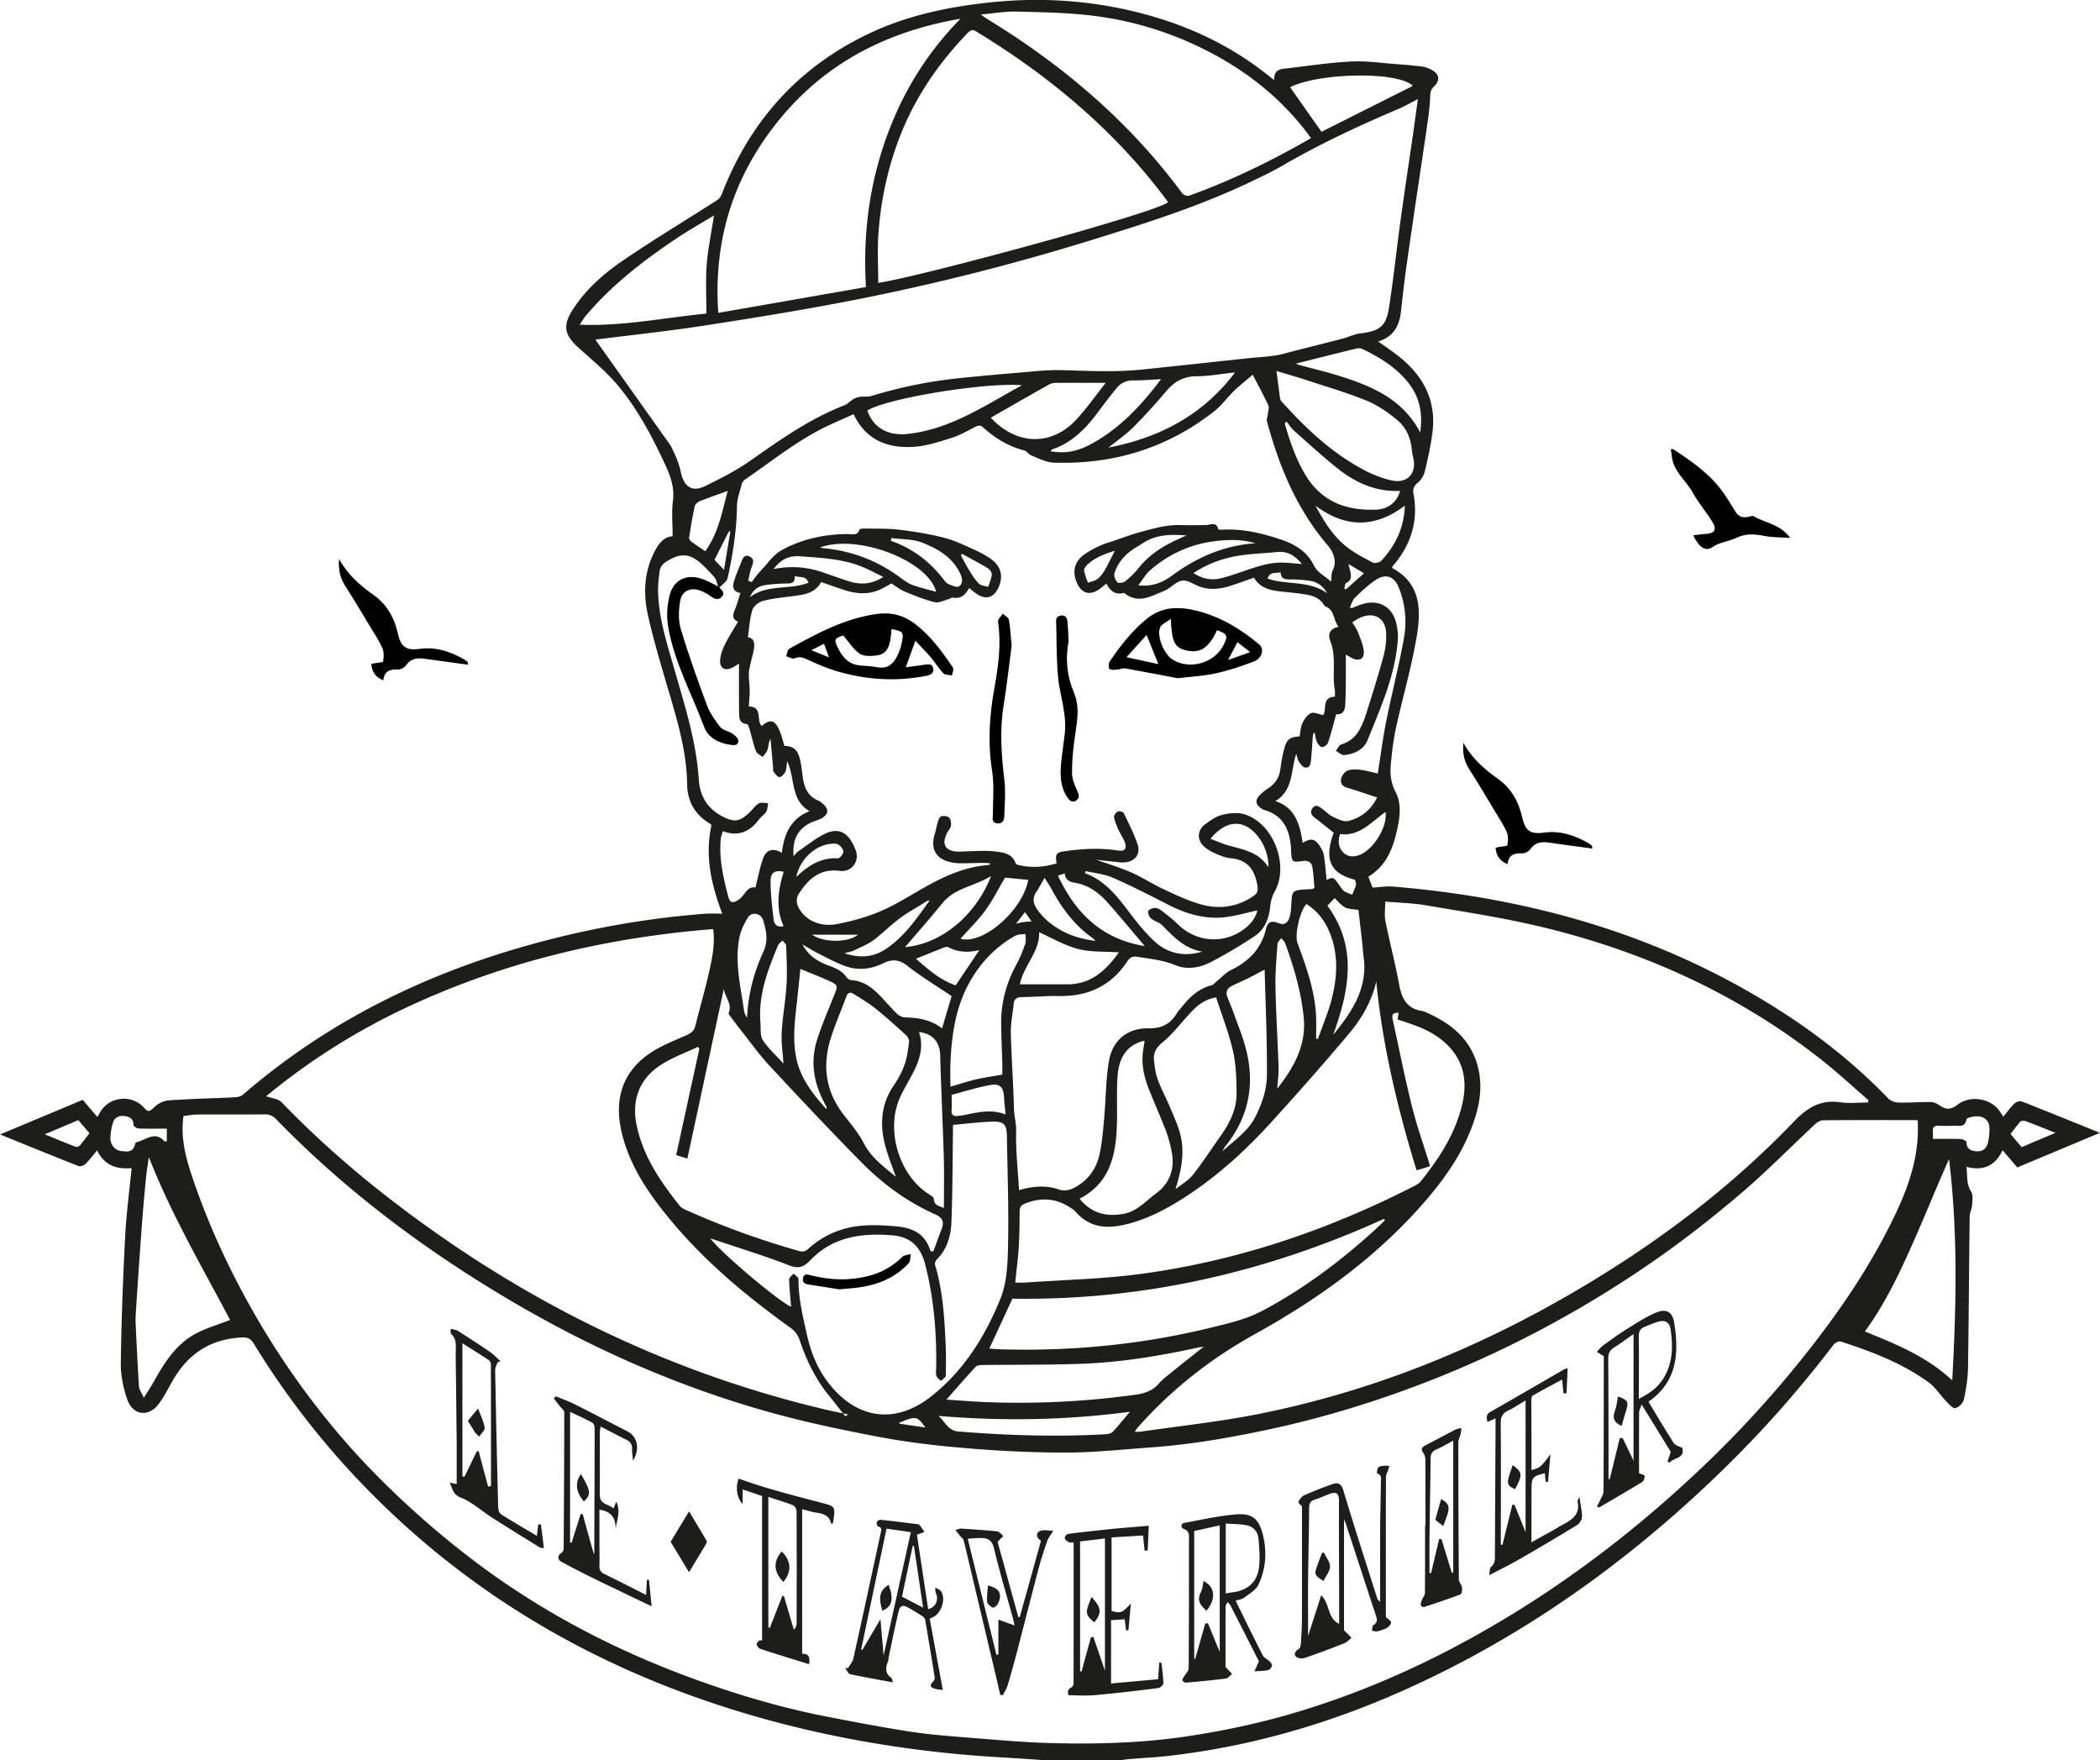
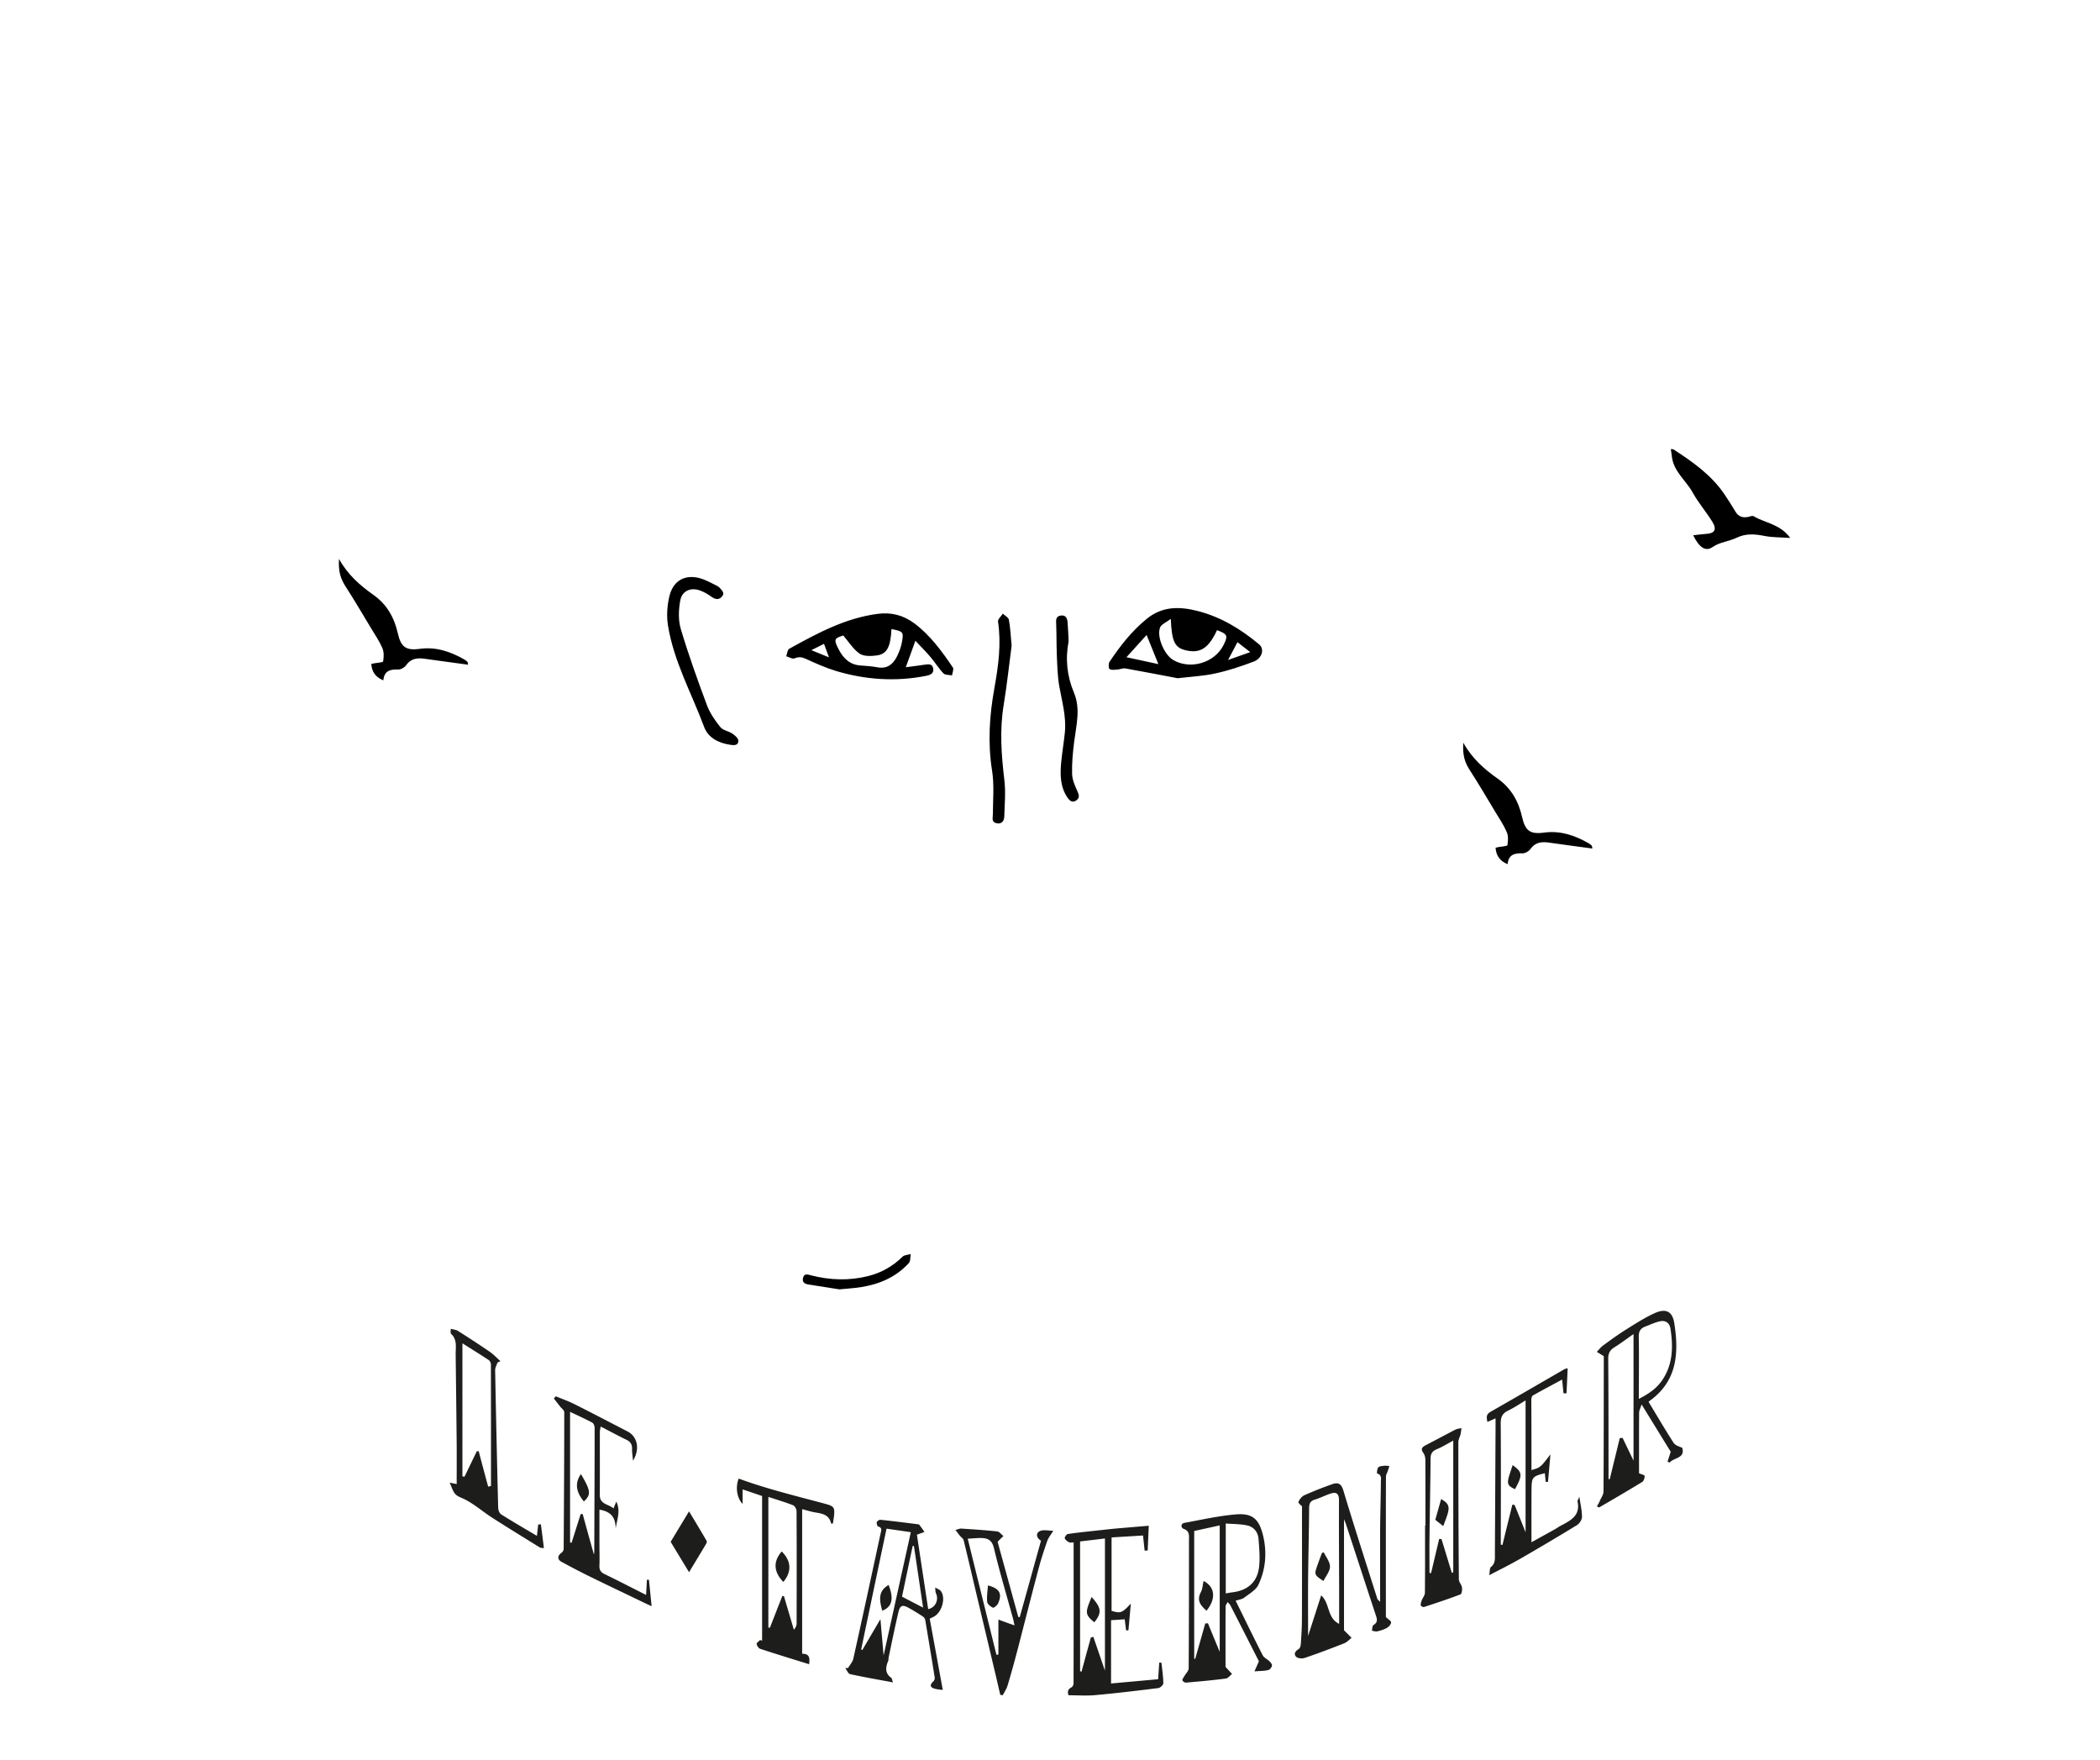
<svg xmlns="http://www.w3.org/2000/svg" version="1.1" id="Capa_1" x="0" y="0" viewBox="0 0 288.92 242.15" style="enable-background:new 0 0 288.92 242.15" xml:space="preserve">
  <style>.st0{fill:#1d1d1b}.st0,.st1{fill-rule:evenodd;clip-rule:evenodd}</style>
-   <path class="st0" d="M143.78 242.15c-1.75-.12-3.49-.25-5.23-.35-12.46-.67-24.69-2.66-36.64-6.28-20.14-6.11-37.78-16.38-52.37-31.67a112.427 112.427 0 0 1-14.63-19.02c-.41-.67-.83-.88-1.63-.84-4.4.2-7.52 2.33-9.62 6.11-.55.99-1.08 2-1.74 2.92-1.39 1.97-3.62 1.76-4.41-.51-.55-1.59-.92-3.35-.89-5.03.08-5.8.3-11.61.6-17.41.16-3.09.58-6.17.89-9.38-2.03.18-3.74-.33-4.75-2.44-.57.68-1.04 1.32-1.6 1.87-.22.21-.7.39-.95.29-3.53-1.38-7.04-2.82-10.8-4.35 3.92-1.64 7.63-3.19 11.37-4.76.68.79 1.32 1.55 2.02 2.36.18-.32.32-.57.47-.81 1.29-2.03 4.25-2.29 5.89-.52.68.73.78.62 1.53-.08.5-.47 1.28-.84 1.96-.88 3.01-.21 6.02-.27 9.04-.42.39-.02.85-.12 1.13-.36 11.52-9.96 24.81-16.53 39.41-20.6 7.92-2.21 15.98-3.67 24.18-4.29.85-.06 1.71-.01 2.36-.01-1.39-3.7-2.47-7.74-1.48-12.2-.02-.02-.16-.16-.32-.25-1.99-1.22-3-3.02-3.03-5.33-.06-4.57-1.38-8.88-2.65-13.2-.98-3.32-1.97-6.65-2.73-10.02-.64-2.82-.58-5.68.69-8.39.59-1.26 1.3-2.42 2.69-2.54 0-1.67-.16-3.27.04-4.82.25-1.88-.33-3.44-1.09-5.08-1.76-3.78-3.7-7.46-6.35-10.68-1.61-1.96-3.62-3.61-5.52-5.32-1.99-1.79-2.25-3.05-.79-5.31 1.81-2.81 4.31-4.97 7.02-6.81 4.2-2.86 8.57-5.48 12.85-8.23.31-.2.53-.61.67-.97 3.89-9.97 10.57-17.38 20.27-21.96 5.21-2.46 10.79-3.63 16.49-4.24 7.67-.82 15.22-.21 22.63 1.97 5.89 1.73 11.27 4.44 16.04 8.32.12.1.26.19.52.39-.11-1.6 1.05-1.53 1.99-1.64 2.89-.35 5.79-.79 8.7-.92 2.06-.1 4.14.22 6.21.37 1.13.08 2.26.18 3.39.32.44.06.89.21 1.28.42 1.12.57 1.31 1.46.4 2.33-.55.52-.51 1.03-.54 1.69-.08 1.61-.34 3.21-.57 4.81-.83 5.68-1.7 11.35-2.51 17.03-.35 2.41-.65 4.82-.9 7.24-.21 2.03-.93 3.64-3.16 4.3.95.68 1.81 1.26 2.64 1.9 3.44 2.66 5.38 6.05 4.84 10.52-.22 1.85-.64 3.68-1.07 5.5-.14.56-.52 1.16-.97 1.52-.53.44-.7.87-.58 1.5.7 3.77-.35 7.05-2.82 9.92-.06.07-.09.16-.15.29 4.06 2.15 4.03 5.88 3.39 9.57-.72 4.21-1.93 8.33-2.84 12.5-.36 1.64-.55 3.32-.7 5-.12 1.28 0 2.51.65 3.75.8 1.5.63 3.23.29 4.87-.56 2.72-1.48 5.26-4.03 6.79.22.58.44 1.16.58 1.5.99-.05 1.91-.21 2.8-.14 19.34 1.6 37.5 6.83 53.9 17.48 5.16 3.36 9.93 7.19 14.21 11.63.33.35.93.59 1.42.6 1.49.04 2.98-.08 4.47-.07.38 0 .82.19 1.14.42.94.65 1.62.67 2.51-.03 1.71-1.33 4.46-.97 5.75.77.19.25.35.52.58.86.54-.65.98-1.29 1.53-1.82.23-.22.76-.38 1.03-.27 3.5 1.37 6.98 2.79 10.73 4.31-3.92 1.64-7.62 3.19-11.37 4.76-.67-.79-1.32-1.54-2.02-2.37-1 2.11-2.59 2.9-4.98 2.29.17 1.2-.04 2.31.64 3.39.29.46.19 1.21.15 1.81-.03.56-.33 1.1-.34 1.65-.09 6.95-.12 13.89-.23 20.83-.03 1.45-.26 2.91-.57 4.33-.11.48-.7 1.09-1.16 1.18-.36.07-.89-.55-1.27-.94-.82-.85-1.47-1.92-2.41-2.6-3.66-2.66-7.85-4.25-12.12-5.63-.25-.08-.77.19-.97.45a155.754 155.754 0 0 1-15.85 17.81c-12.79 12.33-27.08 22.5-43.36 29.76-10.31 4.6-21.05 7.71-32.29 8.99-1.87.21-3.75.3-5.63.46-.35.03-.7.11-1.04.16-3.43-.02-6.87-.02-10.31-.02zM98.77 80.64c-.13-.38-.18-.81-.4-1.11-.43-.57-.95-1.07-1.45-1.57-1.87-1.88-3.22-2.04-5.41-.59-.35.23-.68.71-.74 1.12-.16 1.08-.27 2.2-.22 3.29.16 3.57 1.27 6.94 2.24 10.33 1.43 4.98 3.02 9.92 3.35 15.15.14 2.21 1.17 3.95 3.19 5.02 1.67.88 2.44.79 3.81-.54.42-.4.76-.93 1.25-1.21.33-.19.85-.04 1.29-.04-.08.39-.07.84-.26 1.17-.22.38-.66.63-.93.99-1.27 1.71-2.85 2.52-5.04 1.69-.12.42-.26.76-.29 1.1-.26 2.73.37 5.36 1.05 7.96.23.88.7.86 1.44.35.83-.56 1.14-1.91 2.28-1.65.36-1.41.61-2.78 1.08-4.07.43-1.18 1.41-1.41 2.56-.7.28-2.58 1.23-4.72 3.81-5.74-2.65-1.52-1.96-4.47-3.08-6.89-.1.65-.08 1.1-.25 1.46-.16.32-.53.74-.81.74s-.59-.45-.81-.75c-.11-.16-.06-.44-.08-.67-.11-1.28-.23-2.56-.34-3.85-.27.5-.27 1.03-.42 1.51-.12.37-.44.67-.67 1-.32-.27-.79-.47-.92-.81-.38-1.03-.61-2.11-.92-3.17-.06-.22-.23-.57-.36-.57-.87-.04-1.02-.67-1.03-1.29-.04-2.3-.02-4.61-.02-7-.33.2-.59.37-.86.51-1.06.57-1.85.12-1.73-1.08.07-.72.34-1.45.67-2.11.52-1.04 1.16-2.02 1.79-3.1-.87-.36-.73-.94-.45-1.62.31-.74.51-1.52.77-2.32-1.03-.18-1.11-.87-.89-1.57.29-.96.7-1.88 1.06-2.81.19-.47.43-.94 1.07-.66.67.3.57.79.34 1.38-.24.62-.34 1.29-.51 1.95.16.07.32.15.47.22.41-.52.78-1.07 1.24-1.55.95-1 1.78-2.25 2.94-2.88 2.79-1.52 5.87-2.18 9.07-2.19.6 0 1.3.27 1.6-.61.04-.11.4-.15.61-.15 1.62.03 3.25-.03 4.85.16 2.07.25 4.14.59 6.15 1.1 1.43.36 2.79 1.02 4.14 1.63.91.41 1.82.88 2.59 1.5 1.22.99 1.42 2.35.76 3.77-.64 1.38-1.75 1.68-3.01.81-.34-.24-.66-.52-1.01-.8-.48.92-1.11 1.55-2.25 1.33-.15-.03-.33.14-.5.19-.66.17-1.39.58-1.98.44-1.43-.35-2.81-.91-4.17-1.48-.67-.28-1.25-.77-1.78-1.1-.65.35-1.17.68-1.73.91-1.61.67-3.24.5-4.85-.03-1.03-.34-2.06-.71-3.09-1.07-.92 1.63-2.48 1.74-4 1.95-1.35.18-2.71.3-4.02.65-.57.15-1.29.71-1.45 1.24-.37 1.19-.43 2.48-.62 3.76.81.07.97.78.84 1.59-.12.73-.35 1.45-.51 2.17-.09.44-.2.89-.2 1.33 0 .75.11 1.5.12 2.25 0 .71-.07 1.42-.12 2.17 1.96.07.99 1.91 1.77 2.68 1.55-1.28 2.21-.7 3.12 2.74 1.22.07 1.78.47 2.11 1.71.22.81.3 1.66.41 2.49.19 1.45.65 2.71 2.14 3.33.26.11.5.31.71.5.76.69.71 1.33-.16 1.89-.27.17-.58.28-.89.38-2.25.76-3.27 2.36-3.05 4.88.26-.27.44-.54.7-.71 1.19-.81 2.33-1.75 3.62-2.37 2.33-1.12 3.51.37 4.23 2.28.57 1.53-.6 3.03-2.16 2.82-2.81-.38-4.45 1.2-5.76 3.3-.23.38-.24 1.08-.06 1.5.85 1.93 3 3 5.5 2.5 2.08-.41 4.17-.99 6.1-1.84 2.27-1 4.37-2.4 6.57-3.59 2.52-1.37 5.15-2.45 8.06-2.68.12-.01.22-.13.33-.2-.85-.14-1.65-.07-2.46-.06-.94.01-1.9.09-2.81-.07-2.32-.42-3.12-1.9-2.38-4.14.14-.42.18-.87.32-1.28.11-.34.24-.83.48-.93.32-.12.9-.06 1.13.17.23.22.28.75.24 1.13-.04.33-.35.61-.51.93-.83 1.62-.29 2.55 1.54 2.62.29.01.58-.04.87-.04 1.36-.02 2.73-.16 4.07 0 1.13.13 2.44.23 2.93 1.64.04.11.25.2.4.23 1.77.43 3.51.3 5.24-.22-.23-1.32-.03-1.52 1.22-1.69 2.42-.33 4.84-.46 7.27-.07.89.14 1.22-.32.89-1.16-.24-.6-.62-1.14-.88-1.73-.25-.56-.5-1.13-.6-1.72-.04-.23.28-.65.53-.77.2-.09.73.05.81.23.69 1.43 1.42 2.85 1.91 4.35.43 1.35-.43 2.35-1.86 2.43-.45.02-.9-.05-1.35-.1-.98-.1-1.96-.21-2.5-.27 1.35.48 3.11 1.01 4.79 1.73 1.48.64 2.85 1.55 4.31 2.24 1.67.78 3.35 1.59 5.1 2.11 2.6.78 5.14.49 7.44-1.09.46-.31.65-.63.56-1.29-.32-2.18-1.23-3.67-3.64-3.9-.69-.06-1.39-.33-2.04-.61-.59-.25-1.18-.57-1.65-.99-1.04-.9-.98-2.29.14-3.09.7-.51 1.46-1.06 2.27-1.27.94-.24 2.03-.38 2.94-.14 4.1 1.09 6.42 7.02 4.33 10.7-.34.59-.53 1.31-.6 1.98-.17 1.66-.72 3.17-2.12 4.11-1.96 1.31-4 2.52-6.09 3.61-1.5.77-3.23 1.06-4.82.41-1.68-.7-3.42-.86-5.17-1.15-.72-.12-1.08.05-1.44.59-2.23 3.38-5.41 4.87-9.42 4.8-1.72-.03-3.44.12-5.16.15-.67.01-1.01.27-1.08.94-.13 1.32-.42 2.64-.39 3.96.08 3.49.35 6.98.43 10.48.03 1.03.33 1.98.3 3.05-.07 2.67.24 5.36.4 8.12 1.85-.54 3.66-.7 5.42-.11.99.34 1.77.04 2.56-.43 1.68-1.01 2.7-2.55 3.1-4.42.34-1.58.48-3.2.62-4.81.24-2.61.23-5.26.64-7.84.47-2.96 2.5-4.7 5.48-4.65 1.83.03 3-.6 3.89-2.07.2-.33.48-.62.72-.92 1.08-1.33 2.28-2.48 4.02-2.92.31-.08.55-.41.82-.63.62-.49 1.16-1.12 1.86-1.46 2.44-1.18 4.18-2.91 4.83-5.62.24-1.02.72-1.25 1.73-.85.81.32 1.25-.02 1.5-.73.13-.36.18-.76.22-1.14.22-2.7-.23-2.69 2.91-2.81.05 0 .11-.05.32-.16-.09-.92-.12-1.91-.29-2.89-.12-.68-.65-.92-1.33-.82-1.43.22-1.52.14-1.58-1.31-.11-2.64-.83-4.88-3.72-5.71-.09-.03-.18-.08-.26-.13-.97-.58-1.06-1.23-.24-2.01.33-.32.69-.6 1.07-.85.96-.62 1.5-1.48 1.66-2.62.13-.93.28-1.86.52-2.77.35-1.35.8-1.67 2.12-1.73.12-.61.14-1.26.39-1.8.26-.55.67-1.18 1.17-1.4.44-.19 1.1.15 1.69.26.54-.77-.26-2.46 1.61-2.53 0-.35.04-.65-.01-.93-.4-2.22.26-4.53-.62-6.73-.37-.9-.06-1.73 1.14-1.95-.76-.94-.52-2.41-1.9-2.84-.03-.01-.04-.05-.06-.08-.52-.94-1.4-1.33-2.39-1.5-1.02-.18-2.05-.28-3.09-.39-1.63-.16-3.25-.34-4.2-1.95-1.04.36-2.01.72-2.99 1.04-1.41.46-2.84.72-4.3.25-.88-.28-1.77-.99-2.58-.89-.88.11-1.61 1.07-2.5 1.42-1.75.69-3.54 1.85-5.44.31-.04-.03-.13-.03-.19-.01-1.15.26-1.83-.36-2.3-1.32-.36.29-.65.55-.96.77-1.33.94-2.48.6-3.12-.9-.65-1.53-.32-2.95 1.13-3.93.98-.66 2.08-1.22 3.21-1.57 1.49-.47 2.94-1.06 4.47-1.47 1.8-.48 3.53-.99 5.4-.94 1.2.03 2.4.02 3.6-.01.63-.02 1.37-.49 1.66.55.02.08.35.12.53.1 2.77-.17 5.41.46 8.01 1.32 1.94.64 3.68 1.68 4.58 3.53.55 1.14 1.56 1.48 2.39 2.3.08-.61.03-1.15.23-1.55.69-1.36-.02-2.67-.69-3.46-4.26-4.99-6.68-10.83-8.35-17.05-.08-.3.08-.66.12-.99.04-.41.22-.89.07-1.21-.63-1.36-1.35-2.67-2.15-4.21-.81.69-1.74 1.42-2.59 2.23-.91.88-1.65 1.96-2.63 2.73-6.49 5.14-13.96 7.41-22.19 7.13-1.05-.04-2.08-.62-3.1-1.01-.34-.13-.57-.57-.9-.66-2.16-.55-4.01-1.67-5.64-3.14-.43-.39-.72-.33-1.17-.09-1.03.54-2.07 1.13-3.17 1.48-1.69.53-3.42 1.12-5.17 1.24-3.61.26-6.65-.89-8.35-4.49-1.06.48-2.07.92-3.06 1.37-4.35 1.97-8.03 4.99-11.93 7.66-.19.13-.35.39-.41.62-.25 1-.64 2.01-.65 3.02-.05 3.35-.56 6.64-1.29 9.89-.11.49-.74.87-1.12 1.3-.04-.04-.12-.11-.21-.19zm165.07 73.48c-.1-.01-.26-.03-.42-.03-4.19 0-8.38-.02-12.56.02-.39.01-.84.26-1.14.54-3.39 3.16-6.63 6.48-10.15 9.48-3.72 3.17-7.58 6.21-11.58 9.01-10.28 7.18-21.28 13.04-33.03 17.47-6.83 2.58-13.81 4.65-20.95 6.15-5.12 1.08-10.27 1.96-15.5 2.34-3.87.28-7.74.7-11.61.72-4.53.02-9.06-.2-13.58-.57-4.12-.33-8.26-.8-12.32-1.57-5.27-.99-10.55-2.11-15.7-3.57-12.21-3.47-23.75-8.56-34.69-14.98-11.93-7-22.94-15.2-32.6-25.15-.46-.48-.93-.69-1.6-.68-3.12.03-6.23 0-9.35.02-.63.01-1.25.14-1.82.21-.41 2.97.29 5.64 1.19 8.32 2.14 6.37 4.92 12.44 8.23 18.28 4.1 7.25 8.94 13.96 14.55 20.09 2.73 2.98 5.66 5.8 8.68 8.49 2.96 2.62 6.06 5.12 9.27 7.44 9.11 6.58 19.06 11.56 29.65 15.29 5.53 1.95 11.15 3.58 16.9 4.7 3.86.75 7.73 1.49 11.62 2.09 2.64.4 5.31.6 7.97.81 3.77.3 7.54.65 11.31.75 6.21.16 12.4 0 18.57-.91 4.83-.72 9.58-1.71 14.26-3.06 11.32-3.28 21.87-8.28 31.84-14.52 9.52-5.96 18.23-12.95 26.28-20.77 4.5-4.38 8.71-9.04 12.63-13.96 4.25-5.33 8.14-10.9 11.29-16.96 2.51-4.83 4.68-9.76 4.36-15.49zm-73.26-30.09c0 1.03-.13 1.87.02 2.64.6 2.97 1.37 5.91 1.92 8.88.36 1.92 1.14 3.27 3.22 3.54.03 0 .07.01.1.02 3.23 1.37 5.99 3.27 7.22 6.76.96 2.71.69 5.42-.18 8.09-1.59 4.88-4.59 8.89-7.99 12.62-6.37 6.97-13.95 12.36-22.17 16.91-6.09 3.37-11.51 7.61-16.14 12.83-.16.17-.28.38-.47.64.35 0 .58.03.8-.01 5.55-.81 11.14-1.39 16.63-2.51 14.48-2.93 28.08-8.26 40.93-15.52 11.9-6.73 22.86-14.74 32.33-24.62 1.9-1.98 3.7-3.05 6.42-2.66 1.22.17 2.49.03 3.74.03.04-.1.09-.2.13-.3-2.15-1.86-4.24-3.8-6.47-5.56-11.52-9.09-24.59-14.98-38.79-18.36-5.17-1.23-10.45-2.02-15.7-2.92-1.8-.3-3.65-.34-5.55-.5zm-92.46 3.78c-14.72 1.17-28.78 4.51-42.1 10.74-7 3.27-13.49 7.37-19.41 12.26.76.28 1.66.33 2.12.81 4.54 4.71 9.42 9.03 14.57 13.04 17.86 13.88 37.64 23.81 59.69 29.11 1.22.3 2.45.54 3.68.81-.12.09-.25.18-.37.26-.78-.99-1.55-2-2.35-2.98-1.84-2.27-3.04-4.86-3.97-7.61-.2-.59-.66-1.19-1.16-1.55-6.3-4.51-12.21-9.46-17.1-15.51-2.69-3.32-5.02-6.85-6.1-11.04-1.1-4.29-.35-8.12 3.28-10.89 1.61-1.23 3.6-1.99 5.48-2.82.72-.32 1.13-.63 1.32-1.42.57-2.38 1.28-4.73 1.82-7.12.43-1.94.88-3.9.6-6.09zm-5.87-66.54c.6 1.17 1.16 2.41 1.42 3.68.41 2 1.54 2.81 3.39 1.9 2.11-1.04 4.24-2.12 6.15-3.46 4.12-2.89 8.2-5.79 12.93-7.62.47-.18.84-.62 1.29-.88.29-.16.63-.27.96-.31.49-.07 1.02.04 1.47-.1 4-1.22 8.07-2.05 12.23-2.47 2.67-.27 5.35-.52 8.03-.74 2-.16 4-.41 6-.35 3.62.1 7.24.29 10.85-.07 4.93-.5 9.85-1.05 14.77-1.57 1.25-.13 2.5-.2 3.74-.38.82-.12 1.63-.38 2.44-.59 2.27-.57 4.54-1.14 6.81-1.73.8-.21 1.58-.61 2.39-.71 2.64-.31 3.57-.95 3.97-3.48.62-3.99 1.04-8.01 1.59-12.01.53-3.87 1.12-7.74 1.68-11.61.24-1.65.46-3.31.71-5.13-.99.5-1.81.97-2.66 1.34-5.45 2.32-10.81 4.81-15.94 7.79-1.37.8-2.8 1.48-4.23 2.16-7.18 3.45-14.76 5.84-22.35 8.18a315.421 315.421 0 0 1-32.17 8.12c-6.84 1.35-13.73 2.46-20.62 3.53-5.1.79-10.24 1.33-15.19 1.96m57.77 129.72c.5 0 .92.03 1.33 0 5.34-.38 10.71-.49 16-1.2 13.16-1.77 25.58-5.98 37.4-12 .37-.19.78-.39 1.03-.7 2.56-3.18 4.78-6.57 5.73-10.61.69-2.93.34-5.69-1.84-7.98-1.32-1.39-2.97-2.28-4.76-2.93-.75-.27-1.52-.52-2.29-.78.05-.34.09-.61.14-.92-.66-.01-.98.16-.83.85.88 3.98 1.66 7.99 2.65 11.95.69 2.79 1.66 5.5 2.52 8.29-.34.12-.64.22-.95.32-.3.09-.6.17-.92.26-2.62-8.53-4.67-17.11-5.54-25.96-.63 2.69-1.96 5.02-3.66 7.05-3.54 4.22-7.2 8.36-10.91 12.43-3.36 3.68-7.04 7.05-11.21 9.82-2.47 1.64-5.04 3.08-7.9 3.9-2.81.81-5.52.96-7.69-1.54-.19-.22-.44-.38-.69-.54-1.99-1.33-4.09-1.47-6.29-.57-.52.21-.72.51-.72 1.09 0 1.69-.03 3.38-.13 5.06-.1 1.49-.3 2.99-.47 4.71zM120.83 38.91c5.18-.7 37.67-9.48 39.88-11.08l-.27-.39c-7.12-9.52-16.05-16.98-26.15-23.12-.58-.35-.86-.09-1.22.28-3.9 4.06-7.05 8.62-9.14 13.87-1.72 4.32-2.71 8.83-3.06 13.46-.19 2.31-.04 4.65-.04 6.98zm7.19 133.2c.13.01.26.03.38.05.39-1.04.77-2.08 1.16-3.11.38-1.02.1-1.56-.97-2.03-3.83-1.71-7.18-4.19-10.11-7.16-4.28-4.34-8.46-8.79-12.62-13.26-1.43-1.54-2.65-3.27-3.96-4.92-.46-.57-.89-1.16-1.33-1.75-.13-.18-.38-.44-.33-.56.57-1.27-.55-2.22-.65-3.36l-5.02 23.37c-.52-.16-.97-.3-1.54-.48 1.07-4.92 2.13-9.78 3.19-14.63-.06-.09-.13-.18-.19-.26-1.68.79-3.45 1.44-5.01 2.42-3.04 1.9-4.17 4.89-3.42 8.42.9 4.25 3.27 7.71 5.92 11.03.21.26.56.44.88.58 5.03 2.26 10.21 4.12 15.51 5.63.55.16.9.06 1.3-.3a12.2 12.2 0 0 1 5.35-2.85c2.14-.53 4.3-.43 6.48-.26 2.35.17 4.23.91 4.98 3.43zm3.09-17.36v.95c-.06 4.18-.05 8.37-.22 12.54-.08 1.84-.62 3.63-2.01 5.03-.17.17-.3.54-.23.76 1.05 3.47 1.27 7.05 1.44 10.64.07 1.52.07 3.05.03 4.57-.01.25-.44.49-.67.73-.22-.23-.53-.43-.62-.71-.11-.36-.04-.77-.03-1.16.07-4.78-.32-9.5-1.51-14.15-.61-2.37-1.93-3.78-4.46-4-4.23-.37-8.22.17-11.3 3.37-1.02 1.07-1.71 1.24-3.06.71-3.19-1.24-6.48-2.24-9.73-3.34-.28-.09-.56-.18-1.01-.32 1.57 2.08 9.61 8.82 11.11 9.39-.1-1.24-.24-2.5-.27-3.76-.01-.26.4-.53.62-.8.23.26.68.52.67.77-.03 2.62.6 5.13 1.16 7.66.5 2.25 1.32 4.35 2.65 6.2 3.66 5.06 9.04 6.47 14.37 2.32 4.52-3.52 7.52-8.32 9.62-13.55.91-2.27.98-4.95 1.03-7.45.1-4.93-.08-9.86-.16-14.79-.02-1.72-.39-2.12-2.14-2.06-1.74.07-3.43.28-5.28.45zM119.14 39.49c-.42-7.02.4-13.57 2.59-19.96 2.21-6.42 5.62-12.09 10.42-16.95-10.02 1.71-18.57 6.03-25.02 13.99-6.19 7.63-9 16.38-8.31 26.47 6.83-1.19 13.56-2.37 20.32-3.55zM180.37 19c-.24-.32-.46-.64-.7-.94-3.22-4.17-7.17-7.47-11.74-10.07-5.38-3.05-11.16-5-17.26-5.79-3.55-.46-7.17-.51-10.76-.61-1.56-.04-3.12.24-4.97.4.44.32.63.47.83.59 10.44 6.36 19.6 14.15 26.9 24.03.16.22.67.4.92.31 5.83-2.09 11.37-4.8 16.78-7.92zm-41.08 159.65c-1.08 2.33-2.11 4.57-3.18 6.87.53.04 1.05.09 1.56.1 9.71.28 19.31-.64 28.75-2.94 2.44-.59 4.98-1.16 7.17-2.32 5.44-2.86 10.37-6.52 14.96-10.62.68-.6 1.33-1.24 1.99-1.86-.04-.07-.09-.14-.13-.21-16.27 7.4-33.32 11.27-51.12 10.98zm46.44-95.1c.07.04.15.08.22.12.51-.2 1.01-.43 1.54-.58 2.19-.64 4 .33 4.58 2.54.2.77.3 1.61.24 2.4-.36 4.9-2.36 9.32-4.16 13.79-.53 1.31-1.83 1.92-3.22 2.05-.36.04-.76-.38-1.14-.59.25-.3.45-.79.76-.88 1.25-.37 2.08-1.17 2.64-2.29.3-.6.56-1.24.76-1.89.82-2.62 1.66-5.24 2.38-7.9.29-1.07.44-2.24.37-3.34-.12-1.96-1.66-2.81-3.47-2.05-.41.17-.78.43-1.19.66.29.5.6.89.77 1.34.33.87.74 1.75.82 2.65.1 1.06-.64 1.44-1.6.96-.3-.15-.58-.33-.87-.5 0 1.25.01 2.43 0 3.61-.01 1.1-.02 2.19-.08 3.29-.04.78-.32 1.41-1.24 1.31-.38 1.35-.7 2.64-1.12 3.9-.1.29-.54.63-.83.63-.24 0-.57-.42-.71-.72-.18-.4-.22-.87-.31-1.31-.21.19-.24.34-.25.5-.09 1.13-.14 2.27-.26 3.39-.05.48-.2 1.09-.84.94-.33-.08-.63-.51-.84-.85-.19-.3-.23-.68-.34-1.03-.78 2.3-.36 4.99-2.87 6.5 2.77.91 3.37 3.27 3.76 5.76 1.08-.69 1.64-.6 2.29.35.27.4.54.85.61 1.31.19 1.14.27 2.3.38 3.42.89-.4.96-.38 1.61.52.25.34.45.75.77 1s.76.35 1.15.52c.18-.45.4-.88.52-1.34.05-.22-.09-.49-.14-.72-3.4-.84-4.28-2.8-2.92-6.46-.86-.68-1.7-1.38-2.58-2.04-.49-.37-.73-.78-.37-1.31.42-.61.89-.3 1.33.03.52.39.99.88 1.56 1.15.65.31 1.46.71 2.07.55 1.7-.43 3.06-1.45 3.96-3.23-1.45-.48-2.79-.96-4.15-1.35-.7-.2-.92-.7-.8-1.24.09-.42.47-.93.85-1.09.51-.21 1.15-.21 1.71-.14.88.11 1.75.36 2.48.52.38-2.4.68-4.82 1.16-7.19.76-3.81 1.74-7.58 2.43-11.39.42-2.31.21-4.67-.66-6.9-.67-1.72-1.88-2.1-3.38-1.04-.98.69-1.86 1.51-2.71 2.36-.35.31-.46.86-.67 1.3zM31.66 181.58c-3.86-7.3-8.11-14.55-11.18-22.4-.14.98-.31 1.98-.41 2.99-.22 2.34-.43 4.69-.6 7.03-.27 3.67-.52 7.34-.76 11.01-.05.68-.08 1.37-.04 2.04.13 2.83.27 5.66.45 8.48.03.43.35.83.67 1.55.6-.96 1.05-1.64 1.45-2.35 1.42-2.56 3.01-5.01 5.65-6.45 1.46-.78 3.11-1.25 4.77-1.9zm224.91 1.58c4.26 1.75 8.47 3.41 12.02 6.73.57-10.3.78-20.39-.44-30.45-1.8 4.03-3.42 8.09-5.2 12.08-1.8 4.02-3.71 8-6.38 11.64zm-94.85-19.57c.8-.64 1.75-1.17 2.38-1.95 1.33-1.67 2.48-3.48 3.73-5.22 1.31-1.83 2.33-3.79 2.3-6.08-.02-1.93-.07-3.91-.5-5.78-.57-2.5-1.53-4.91-2.31-7.35-1.78.29-2.81 1.31-3.8 2.4-1.18 1.29-2.26 2.71-3.6 3.8-.88.72-1.25 1.44-1.15 2.46.1.89.21 1.81.52 2.65.49 1.33 1.18 2.59 1.73 3.91.53 1.28 1.14 2.56 1.43 3.9.55 2.44.03 4.81-.73 7.26zm-38.46-1.69c-.48-1.36-.97-2.56-1.33-3.79-.92-3.09-.84-6.06 1.06-8.84.6-.88 1.12-1.84 1.47-2.84.35-.98.48-2.06.61-3.1.04-.29-.17-.7-.4-.91-1.38-1.26-2.77-2.52-4.23-3.69-.95-.76-2.01-1.38-3.04-2.02-.43-.26-.76-.17-.96.38-.7 1.91-1.53 3.78-2.14 5.72-1.22 3.87-.68 7.47 1.9 10.71.95 1.19 1.93 2.39 2.63 3.73 1.01 1.98 2.73 3.21 4.43 4.65zm6.95 30.64c1.69.11 3.3.24 4.92.32 6.98.31 13.94-.03 20.87-.96 1.33-.18 2.5-.49 3.42-1.55.51-.58 1.14-1.06 1.74-1.55 1.43-1.16 2.87-2.29 4.45-3.54-.36.05-.55.07-.74.11-5.23 1.14-10.51 2.02-15.86 2.23-4.63.18-9.27.12-13.91.18-.3.01-.7.05-.87.24-1.33 1.44-2.62 2.93-4.02 4.52zm18.32-27.64c1.57 1.93 3.49 2.5 5.92 2.11 1.98-.32 3.13-1.76 4.56-2.8 1.99-1.44 2.68-3.53 2.16-5.95-.19-.91-.43-1.83-.76-2.71-.74-1.9-1.57-3.77-2.32-5.66-.64-1.61-1.05-3.28-.86-5.03.06-.54.16-1.07.25-1.67-.24.04-.36.05-.48.09-2.33.77-3.1 2.66-3.25 4.84-.14 2.13-.03 4.28-.08 6.42-.12 4.24-.88 8.17-5.14 10.36zm27.09-113.87c.18 1.4.33 2.61.5 3.82.02.15.13.3.23.41 3.43 3.8 7.13 7.29 11.75 9.62 1.06.53 2.21.95 3.36 1.21 2.17.48 3.5-.99 2.97-3.15-.08-.34-.16-.7-.19-1.05-.14-1.63-.78-3.08-2-4.1-1.25-1.04-2.65-2.02-4.14-2.64-2.63-1.08-5.37-1.88-8.08-2.77-1.38-.46-2.8-.86-4.4-1.35zM98.23 29.64c-1.75 1.07-3.46 2.03-5.1 3.12-4.54 3.03-8.84 6.36-12.42 10.53-.36.42-.63.91-.96 1.38 5.94.23 11.59-.96 17.44-1.53 0-2.31-.13-4.51.04-6.69.17-2.2.63-4.38 1-6.81zm39.67 118.19c0-.38.01-.96 0-1.53-.05-1.84-.15-3.69-.16-5.53-.02-2.87.71-5.54 2.09-8.07.49-.9.88-1.87 1.22-2.84.14-.41.04-.92.05-1.38-.48.08-1.03.03-1.43.25-2.66 1.49-4.7 3.62-6.21 6.27-2 3.53-2.55 7.41-2.7 11.38-.04.93 0 1.86 0 3.11 1.34-.38 2.45-.76 3.59-1.02 1.14-.26 2.31-.42 3.55-.64zm-8.04 18.35c0-2.38.06-4.67-.01-6.96-.14-4.7-.37-9.39-.5-14.09-.05-1.76-1.01-2.93-2.91-3.16.7 2.13.03 4.03-.96 5.87-.52.97-1.08 1.93-1.56 2.92-2.16 4.47-.3 10.88 3.89 13.53.26.17.67.42.67.63.02.95.76.96 1.38 1.26zM140.6 53c-5.13-.43-18.69 1.82-21.27 3.48.82 2.34 2.8 3.51 5.55 3.21 5.86-.63 10.59-3.89 15.72-6.69zm-10.99 88.47c.48-1.63.94-3.19 1.32-4.44-2.14-1.44-4.22-2.69-6.11-4.18-1.13-.89-2.12-.92-3.28-.35-1.74.86-3.55 1.05-5.37.36-1.26-.48-2.46-1.13-3.67-1.74-.64-.32-1.26-.72-2.1-1.2.89 1.65 2.18 2.37 3.59 2.9.95.36 1.87.7 2.46 1.61.14.21.47.39.72.41 1.76.12 2.98 1.15 4.11 2.35.71.76 1.39 1.55 2.13 2.27.27.26.71.49 1.08.5 1.84.04 3.6.32 5.12 1.51zm22.52-88.81c-2.36 0-4.62-.01-6.88.01a2 2 0 0 0-.93.23c-2.67 1.5-5.32 3.03-8.01 4.56 3.57 3.81 8.3 3.93 11.72.31 1.49-1.59 2.74-3.41 4.1-5.11zm13.28 78.25c-2.39-.39-3.93-2-5.49-3.61-.41-.42-1.09-.56-1.55-.95-.26-.22-.46-.7-.4-1.01.04-.21.57-.41.9-.44.29-.02.64.15.89.34.79.61 1.59 1.22 2.3 1.92 2.63 2.58 6.64 2.77 9.44.38.76-.65 1.31-1.44 1.49-2.3-1.6.34-3.12.81-4.68.96-2.75.25-5.3-.56-7.74-1.82-2.47-1.27-4.95-2.54-7.5-3.65-1.15-.5-2.46-.61-3.7-.9-.04.09-.07.19-.11.29 2.82 1.02 4.5 3.26 6.21 5.52.99 1.31 2.05 2.61 3.24 3.74 1.86 1.77 4.13 2.3 6.7 1.53zm16.4-112.78c4.18-2.1 8.25-4.14 12.32-6.19.08-.04.15-.11.23-.17-2.36-2.05-13.17-1.69-16.86.23 1.43 2.05 2.87 4.08 4.31 6.13zm-7.82 115.26c-.89.46-1.57.84-2.26 1.18-.75.37-1.53.69-2.28 1.08-.65.35-.87.83-.55 1.6.67 1.61 1.24 3.27 1.85 4.9 2.05 5.58 1.64 10.81-2.18 15.56-.16.2-.27.46-.4.69 1.62-1.53 3.5-2.69 4.57-4.82.95-1.89 1.57-3.81 1.57-5.83.02-4.74-.19-9.5-.32-14.36zm21.4-73.91c.41-2.8-.16-5.08-1.82-7.06-1.66-1.99-3.81-3.29-6.1-4.4-.24-.12-.58-.14-.84-.08-2.77.68-5.54 1.38-8.36 2.08.22.08.43.17.64.23 1.72.47 3.45.87 5.15 1.4 4.49 1.41 8.83 3.1 11.33 7.83zm-2.77 8.05c-3.29.15-6.1-1.1-8.58-3.08-2.05-1.63-3.99-3.41-5.95-5.15-.42-.37-.72-.86-1.08-1.3l-.26.23c.7 2.46 1.51 4.86 2.84 7.08 2.21 3.71 5.64 4.96 9.74 4.8 1.72-.08 2.88-1.06 3.29-2.58zm-40.11-5.96c7.17-1.39 13.05-4.55 17.41-10.34-1.79.19-3.56.52-5.33.53-1.84.01-3.1.81-4.23 2.15-1.4 1.66-2.85 3.27-4.39 4.81-.99 1-2.18 1.82-3.46 2.85zm-9.55 66.68c.13 2.62-2.13 4.58-2.65 7.16h6.54c3.28 0 5.33-1.94 7.09-4.4-1.9-.13-3.83-.01-5.6-.46-1.84-.47-3.54-1.49-5.38-2.3zm12.49 65.96c-8.89 1.18-17.58 1.3-26.33.57.89.75 1.28 2.02 2.71 2.14 6.77.55 13.54.76 20.32.38.33-.02.74-.12.95-.34.78-.83 1.48-1.71 2.35-2.75zm24.3-69.85c-.91.93-1.65 4.23-1.25 5.34 1.19 3.22 2.36 6.45 2.56 9.92.06 1.07.01 2.15.01 3.23.09.03.17.06.25.09.64-1.84 1.42-3.65 1.9-5.53.82-3.19.95-6.41-.45-9.52-.66-1.46-1.66-2.65-3.02-3.53zm-69.63 8.93c-.12 1.18-.25 2.37-.37 3.56-.29 2.77-.75 5.53-.27 8.33.5 2.95 2.21 5.17 4.24 7.42 0-.24.01-.27 0-.3-.14-.29-.29-.57-.44-.86-1.37-2.68-1.78-5.5-.87-8.39.68-2.12 1.57-4.18 2.4-6.25.47-1.17.48-1.31-.69-1.84-1.29-.58-2.61-1.1-4-1.67zm65.6 16.47c2.42-3.06 4.02-6.08 3.64-9.87-.36-3.51-1.35-6.84-2.54-10.13-.1-.27-.36-.47-.54-.71-.18.26-.5.52-.52.8-.14 1.97-.32 3.94-.28 5.9.07 3.72.31 7.44.43 11.16.02.86-.11 1.72-.19 2.85zm17.56-80.2c-4.21 3.17-8.24 3.01-12.29.01 1.1 2.05 2.3 3.99 4.03 5.45 1.14.96 2.52 1.66 3.84 2.37.28.15.95-.01 1.19-.26 1.92-2.08 3.13-4.49 3.23-7.57zm-33.54-17.4c-1.37.07-2.59.19-3.8.17-.97-.02-1.72.35-2.3 1.04-.93 1.12-1.8 2.29-2.68 3.46-1.64 2.19-3.51 4.08-6.19 4.99-.09.03-.14.15-.24.26 2.11.35 3.76.05 5.94-1.19 3.74-2.12 6.6-5.18 9.27-8.73zm-51.95 94.15c-.1-1.56-.32-2.95-.24-4.33.12-2.16.53-4.31.66-6.47.11-1.8.01-3.62-.05-5.42-.01-.24-.32-.47-.49-.71-.21.21-.49.38-.6.63-.34.73-.62 1.49-.91 2.25-1.05 2.71-1.78 5.49-1.54 8.43.07.81-.07 1.79.33 2.4.77 1.16 1.85 2.12 2.84 3.22zm74.84-21.71c4.22 5.74 2.96 11.72.79 17.76 2.58-3.16 4.81-6.43 4.18-10.8-.09-.64-.12-1.29-.19-1.93l-.51-4.44c-.75-.13-1.38-.12-1.87-.38-.54-.29-.95-.83-1.41-1.26-.35.37-.68.71-.99 1.05zm-46.28-4.09c-2.27 1.43-4.97 1.61-6.69 3.73-1.64 2.02-3.37 3.98-5.14 6.05 4.97-.42 9.73-4.35 11.83-9.78zm21.15 9.64c-1.82-2.14-3.46-4.14-5.19-6.07-1.16-1.3-2.57-2.32-4.34-2.62-.82-.13-1.38-.39-1.49-1.31-.35.12-.62.21-.92.31 2.39 5.11 5.95 8.71 11.94 9.69zm-54.72 9.89c.14-3.25.94-6.26 2.24-9.09.72-1.56.4-2.94-.03-4.38-.28-.94-1.58-1.19-2.08-.37-.53.86-1 1.83-1.19 2.81-.66 3.41.19 6.75.66 10.1.05.33.26.63.4.93zm35.49-19.31c-.92 1.56-1.7 3.13-2.72 4.53-1.02 1.39-2.28 2.61-3.41 3.87 3.02.91 8.56-3.84 9.32-8.09-1.11-.11-2.23-.22-3.19-.31zm-9.47-39.32c-1.11-4.24-10.67-8-15.98-6.1.11.03.19.07.28.08 3.93.35 7.49 1.66 10.67 4 .55.4 1.11.83 1.73 1.07 1.03.38 2.11.62 3.3.95zm43.92-6.67c-1.63-.51-3.23-.52-4.9-.37-3.65.33-6.82 1.69-9.56 4.06-.62.54-1.05 1.31-1.65 2.09 1.95.21 3.36-.4 4.67-1.36 3.41-2.51 7.16-4.14 11.44-4.42zm-66.28 3.54c2.49-.49 4.75-.27 6.96.52 1.13.4 2.25.8 3.39 1.16 1.57.5 3.1.46 4.73-.6-1.09-.53-2.02-1.03-2.99-1.42-2.68-1.08-5.54-1.19-8.37-1.41-1.54-.13-2.7.36-3.72 1.75zm57.76.56c1.19.76 2.4 1.03 3.67.73 1.1-.25 2.17-.64 3.24-1 1.78-.6 3.55-1.25 5.47-1.17.81.03 1.62.12 2.54.19-.96-1.16-1.98-1.81-3.44-1.65-1.63.18-3.29.21-4.92.45-2.32.34-4.51 1.07-6.56 2.45zm-64.08-11.3c-1.37.49-2.62.92-3.85 1.41-.28.11-.63.42-.69.69-.31 1.42-.54 2.85-.77 4.29-.03.17.12.44.27.55.61.46 1.26.88 1.95 1.35 1.82-2.5 2.31-5.42 3.09-8.29zm38.23 85.78c-.08-.87-.17-1.6-.21-2.33-.07-1.43-.55-1.98-1.95-1.72-1.78.32-3.52.89-5.26 1.34 0 .77.04 1.45-.01 2.12-.04.68.28.86.87.78.25-.04.51-.05.76-.1 1.89-.36 3.77-.9 5.8-.09zm-3.61-22.62c-1.49.36-2.91.32-4.26-.39-.14-.07-.38-.05-.54.01-1.28.5-2.55 1.02-3.92 1.57 1.68 1.48 3.36 2.95 5.46 3.66 1.12-1.66 2.18-3.23 3.26-4.85zm16-1.27c-.3-.27-.38-.36-.48-.43-2.46-1.75-4.2-4.1-5.61-6.73-.28-.52-.63-1-.94-1.5-.3.53-.61 1.06-.91 1.59-.02.03-.02.07-.04.09-1.09 1.32-.37 2.38.52 3.39.3.34.62.67.97.96 1.81 1.48 3.88 2.33 6.49 2.63zm115.19 27.24c1.35 0 2.6-.03 3.85.02.28.01.78.28.78.43-.01.98.63 1.19 1.37 1.26.83.07 1.38-.4 1.56-1.15.18-.73.27-1.53.2-2.28-.08-.81-.73-1.33-1.51-1.38-.56-.04-1.59.17-1.63.42-.22 1.16-1.02.85-1.7.87-.68.02-1.36.04-2.03 0-.67-.05-.97.18-.89.87.02.25 0 .51 0 .94zm-149.74-25.53c2.3.76 4.17.49 5.91-.74 2.45-1.72 4.09-4.15 5.81-6.54-.21.02-.38.08-.53.18-1.21.81-2.5 1.45-3.68 2.36-1.18.9-2.23 1.93-3.38 2.83-.82.64-1.84 1.03-2.79 1.5-.34.16-.72.22-1.34.41zm6.46-57.13c-.03.12-.06.25-.09.38 2.99 1.05 5.41 2.88 7.31 5.39.17.23.39.48.64.58.46.18 1.12.49 1.41.31.52-.33.54-.97.24-1.64-1.04-2.34-3.09-3.52-5.26-4.37-1.29-.52-2.82-.45-4.25-.65zm40.58-.36c-1.97-.13-3.65-.12-5.22.63-.56.27-1.07.65-1.61.96-1.44.85-2.56 2-3.07 3.61-.12.36.13.96.41 1.27.14.16.83.04 1.09-.17.68-.55 1.31-1.17 1.85-1.84 1.22-1.54 2.77-2.62 4.48-3.49.59-.31 1.21-.57 2.07-.97zM22.95 155.26c-1.36 0-2.62.03-3.88-.02-.26-.01-.72-.33-.71-.5.01-.88-.58-1.11-1.23-1.21-.74-.11-1.37.19-1.6.93-.2.66-.31 1.36-.34 2.06-.04.88.58 1.7 1.41 1.81.8.1 1.74.28 1.97-.93.02-.11.14-.26.24-.28 1.27-.28 2.51-1.61 3.83-.1.04.04.18-.01.32-.03-.01-.55-.01-1.09-.01-1.73zm143.59-39.87c.86.32 1.62.67 2.42.9 2.05.58 4.23.89 5.56 3.04a6.78 6.78 0 0 0-1.3-4.06c-1.87-2.59-4.44-2.63-6.68.12zm24.08-3.69c-1.94 1.34-3.52 3.38-6.26 3.04-.3.94-.24 1.78.41 2.49.56.6 1.28.68 2.06.46 1.99-.59 4.11-3.89 3.79-5.99zM6.15 156.04c1.55.63 2.9 1.2 4.26 1.72.15.06.47-.05.58-.19.46-.53.87-1.1 1.32-1.68-.54-.63-1.03-1.21-1.54-1.8-1.49.63-2.94 1.25-4.62 1.95zm271.99 1.77c1.53-.65 2.99-1.27 4.65-1.97-1.52-.6-2.79-1.12-4.07-1.6-.22-.08-.62-.09-.75.05-.49.53-.91 1.13-1.36 1.71.54.64 1.01 1.2 1.53 1.81zm-168.58-37.18c1.64-1.55 3.38-2.7 5.72-2.55.25.02.74-.6.75-.93 0-.34-.39-.79-.73-.98-.29-.17-.76-.12-1.14-.07-2.15.27-4.15 2.23-4.6 4.53zm22.78-44.45c-.04.08-.08.17-.13.25.41.73.79 1.47 1.23 2.18.37.59.76 1.21 1.26 1.69.3.28.83.3 1.26.43.18-.56.44-1.12.49-1.69.02-.28-.28-.7-.55-.87-1.15-.7-2.36-1.33-3.56-1.99zm21.05-.42c-1.38.45-2.71.89-3.77 1.91-.22.22-.51.56-.47.81.08.57.34 1.12.52 1.68.43-.15.92-.22 1.27-.48.41-.3.75-.73 1.01-1.17.5-.87.93-1.77 1.44-2.75zm-45.57 44.16c-1.26-.25-1.82.11-1.81 1.38.02 1.74.22 3.48.43 5.21.08.64.48 1.12 1.37.89-1.13-2.49-.75-4.95.01-7.48zm1.51-40.67c.08 1-.49 1.01-1.13 1.02-.93.02-1.88.07-2.8.2-1.13.16-1.8.69-2.23 1.68 2.44-1.84 5.47-.95 8.06-1.99-.33-1-1.13-.67-1.9-.91zm65.06.34c2.67.94 5.62.19 8.21 2.02-.67-1.15-1.49-1.58-2.45-1.72-.86-.13-1.74-.18-2.61-.18-.71 0-1.32-.03-1.35-.99-.67.19-1.46-.14-1.8.87zm-73.91-6.45c-.07-.01-.13-.02-.2-.04-.66 1.3-1.32 2.6-1.98 3.92.36.38.76.79 1.31 1.37.31-1.88.59-3.57.87-5.25zm85.03 4.44.28 1.08c.14.64.14 1.2-.59 1.55-.17.08-.17.52-.25.79l.24.06c.81-.72 1.62-1.44 2.47-2.19-.7-.43-1.36-.82-2.15-1.29zm-73.78 51c1.58 1.12 4.96 1.12 6.32 0h-6.32zm15.58 67.79c-1.14-1.59-1.29-1.61-3.66-.62.1.05.18.11.27.12 1.08.17 2.16.33 3.39.5zm13.71-70.89c-.42.55-.77.99-1.23 1.58.52-.11.83-.19 1.14-.23.3-.04.6-.04 1-.07-.32-.46-.57-.81-.91-1.28z" />
  <path class="st1" d="M232.95 73.64c.64-.07 1.18-.16 1.71-.19 1.25-.05 1.59-.59.92-1.68-.85-1.37-1.93-2.62-2.71-4.03-.93-1.68-2.66-2.91-2.86-5-.03-.31-.09-.62-.14-.96.2.02.31 0 .38.05 2.64 1.71 5.21 3.52 7.01 6.18.52.78 1.03 1.57 1.51 2.38.41.69 1 .87 1.74.72.25-.05.58-.2.75-.1 1.59.95 3.65 1.07 5.04 2.99-1.32-.09-2.45-.06-3.52-.27-1.33-.26-2.56-.38-3.86.25-1.05.51-2.27.57-3.31 1.28-.96.66-1.82.07-2.66-1.62zM201.32 102.17c1.21 2.18 2.9 3.65 4.73 4.94 1.87 1.32 2.87 3.13 3.36 5.28.42 1.86 1.07 2.41 3 2.15 2.25-.31 4.22.37 6.12 1.44.17.09.32.22.46.35.04.03.03.11.09.4-1.3-.18-2.53-.34-3.75-.51-.77-.11-1.54-.22-2.31-.32-.99-.13-1.84 0-2.48.92-.21.3-.72.58-1.07.57-1.09-.04-1.93.16-2.05 1.49-1.1-.45-1.57-1.18-1.66-2.26.16-.04.31-.07.45-.1.41-.08 1.16-.11 1.18-.25.1-.59.14-1.28-.09-1.81-.42-.97-1.03-1.87-1.58-2.78-1.17-1.94-2.31-3.89-3.54-5.79-.65-1.04-.97-1.98-.86-3.72zM46.64 76.89c1.21 2.18 2.9 3.65 4.73 4.94 1.87 1.32 2.87 3.13 3.36 5.28.42 1.86 1.07 2.41 3 2.15 2.25-.31 4.22.37 6.12 1.44.17.09.32.22.46.34.04.03.03.11.09.4-1.3-.18-2.53-.34-3.75-.51-.77-.1-1.54-.22-2.31-.32-.99-.13-1.84 0-2.48.92-.21.3-.71.58-1.07.57-1.09-.04-1.93.16-2.05 1.49-1.1-.45-1.57-1.18-1.66-2.26.16-.04.31-.07.45-.09.41-.08 1.16-.11 1.18-.25.1-.59.13-1.28-.09-1.81-.42-.97-1.03-1.87-1.58-2.78-1.17-1.94-2.31-3.89-3.54-5.79-.64-1.03-.96-1.98-.86-3.72zM99.02 80.86c.3.37.77.72.28 1.24-.43.46-.9.35-1.39.01-.47-.33-.98-.65-1.52-.85-1.31-.51-2.55-.02-2.8 1.35-.23 1.26-.29 2.69.07 3.9 1.05 3.53 2.3 7.01 3.59 10.47.41 1.1 1.11 2.12 1.85 3.04.36.45 1.14.55 1.67.91.35.23.8.63.81.97.02.67-.6.64-1.1.56-1.6-.24-3.04-.94-3.61-2.47-1.72-4.63-4.18-9.02-4.97-13.96-.21-1.31-.11-2.74.2-4.03.55-2.28 2.38-3.13 4.59-2.33.72.26 1.4.65 2.09.99.08.06.16.13.24.2zM125.94 88.15c-.47 1.3-.88 2.41-1.32 3.64.87-.12 1.73-.21 2.57-.35.56-.09 1.11-.15 1.21.56.09.65-.41.86-.97.97-4.2.83-8.34.55-12.42-.67-1.42-.43-2.79-1.05-4.15-1.67-.55-.25-.97-.3-1.55-.06-.29.12-.75-.18-1.14-.29.13-.35.16-.89.41-1.03 3.83-2.12 7.67-4.2 12.12-4.8 1.93-.26 3.59.18 5.12 1.32 2.19 1.65 3.77 3.83 5.28 6.06.15.23-.07.71-.12 1.08-.4-.08-.94-.03-1.18-.28-.65-.67-1.14-1.49-1.75-2.21-.65-.77-1.37-1.49-2.11-2.27zm-3.29-1.61c-.12 2.47-.63 3.45-2.05 3.63-.77.1-1.76.14-2.33-.25-.87-.59-1.47-1.59-2.25-2.5-1.25.39-1.34.55-.64 1.9.64 1.24 1.54 2.14 3.05 2.23.78.05 1.55.11 2.31.25 1.26.23 2.07-.36 2.61-1.39.34-.65.61-1.36.74-2.08.26-1.4.16-1.48-1.44-1.79zm-11.02 2.9c.93.38 1.58.64 2.42.99-.28-.76-.46-1.28-.68-1.86-.55.28-1.02.51-1.74.87zM162.02 93.3c-2.31-.44-4.75-.91-7.2-1.35-.33-.06-.69.13-1.04.15-.38.03-.83.11-1.12-.06-.15-.08-.18-.74-.02-.98 1.46-2.19 3.07-4.25 5.13-5.93 2.13-1.74 4.51-1.72 7-1.08 3.21.82 5.96 2.5 8.47 4.6.75.62.41 1.92-.75 2.36-1.72.65-3.48 1.24-5.28 1.63-1.62.36-3.31.44-5.19.66zm-.94-8.16c-.63.48-1.33.75-1.49 1.21-.46 1.31.62 3.73 1.8 4.43 2.36 1.4 5.71.42 6.94-2.03.65-1.3.56-1.52-.89-2.06-1.12 2.41-2.25 3.19-4.11 2.81-1.68-.33-2.12-1.13-2.25-4.36zm-6.1 5.27c1.67.36 3.03.66 4.39.95-.55-1.37-1.07-2.63-1.62-4.01-.84.93-1.69 1.88-2.77 3.06zm15.27-2.07c-.43.81-.8 1.52-1.29 2.45 1.08-.38 1.96-.7 3.05-1.08-.69-.53-1.2-.93-1.76-1.37zM139.18 88.82c-.33 2.48-.63 5.35-1.1 8.2-.56 3.44-.31 6.84.1 10.27.2 1.65.04 3.35-.01 5.03-.02.6-.34 1.09-1.07.93-.73-.17-.5-.73-.5-1.25.01-2 .2-4.03-.11-5.99-.61-3.85-.36-7.62.33-11.41.54-3.01.95-6.02.49-9.09-.05-.32.43-.73.66-1.09.29.28.77.51.83.83.2 1.03.24 2.11.38 3.57zM147.02 88.22c-.48 2.52-.2 4.83.74 7.08.93 2.22.31 4.47.03 6.71-.19 1.47-.33 2.97-.29 4.45.02.8.38 1.61.72 2.36.23.51.36.92-.13 1.28-.54.39-.92.06-1.22-.37-1.02-1.49-1.03-3.17-.87-4.87.13-1.35.36-2.7.5-4.05.23-2.2-.39-4.3-.77-6.44-.24-1.39-.27-2.83-.33-4.24-.06-1.42-.03-2.84-.09-4.26-.03-.56-.07-1.09.63-1.19.7-.11.9.4.94.96.08.89.1 1.8.14 2.58zM115.48 177.37c-1.21-.19-2.73-.44-4.26-.67-.52-.08-.88-.31-.74-.9.16-.66.64-.48 1.09-.36 2.61.67 5.22.76 7.85.11 1.83-.46 3.4-1.34 4.75-2.67.25-.25.75-.25 1.13-.36-.08.42-.02.97-.27 1.24-1.77 1.94-4.06 2.91-6.61 3.31-.86.14-1.73.18-2.94.3z" />
-   <path class="st0" d="M222.6 192.11c-.13.66-.17 1.34-.41 1.95-.37.96-.18 1.62.92 2.09.2-.71.39-1.41.61-2.1.38-1.21.24-1.47-1.12-1.94zM65.77 193.77c-.53.62-.94 1.11-1.34 1.6-.03.04-.05.14-.02.18.25.4.52.79.77 1.19.03.05.02.14.06.19.22.24.44.48.67.71.28-.42.83-.89.77-1.26-.13-.86-.56-1.67-.91-2.61z" />
  <path class="st0" d="M189.88 220.37c0-3.47-.01-6.72 0-9.96.01-2.17.09-4.34.1-6.51 0-.44.18-1.01-.52-1.2-.03-.01-.01-.63.16-.83.16-.18.53-.2.82-.23.23-.03.47.02.71.03l-.21.67c-.09.27-.26.53-.26.8-.02 6.49-.01 12.98-.01 19.31.32.31.73.54.72.74-.02.27-.31.6-.58.75-.4.23-.87.37-1.32.48-.23.05-.49-.05-.74-.09.06-.26.04-.67.2-.77.71-.42.48-.92.29-1.5-1.36-4.12-2.7-8.24-4.05-12.36-.06-.18-.14-.35-.28-.71v15.28c.48.47.76.76 1.04 1.04-.33.26-.63.6-1.01.75-1.79.71-3.6 1.39-5.42 2.01-.35.12-.96.08-1.19-.15-.39-.39-.12-.79.35-1.07.19-.12.28-.48.29-.74.08-1.13.15-2.26.15-3.39.02-5.12.01-10.25.01-15.51-.08-.09-.55-.44-.49-.59.15-.37.47-.77.82-.93a50.96 50.96 0 0 1 3.87-1.53c.8-.28 1.22-.03 1.5.91 1.5 4.99 3.11 9.95 4.68 14.92.05.08.14.13.37.38zm-9.91 4.68c.58-1.8 1.17-3.64 1.8-5.58 1.23 1.11.78 3.09 2.47 3.92v-4.85c-.01-4.05-.04-8.11-.02-12.16 0-.92-.37-1.18-1.17-.91-.73.24-1.43.61-2.17.83-.66.2-.77.61-.77 1.23-.02 3.24-.11 6.49-.14 9.73-.02 2.6 0 5.19 0 7.79zm-7.38 4.87c.24-.54.4-.89.61-1.39-1.26-2.47-2.59-5.09-3.93-7.7-.09-.17-.25-.3-.38-.44-.09.2-.27.41-.27.62-.02 2.85-.01 5.7-.01 8.3.41.44.65.71.9.97-.29.22-.55.59-.86.63-1.82.24-3.65.4-5.47.56-.17.02-.46-.17-.5-.32-.04-.15.15-.37.25-.55.21-.37.6-.72.61-1.09.04-5.87.04-11.74.04-17.61 0-.62.14-1.27-.73-1.58-.38-.14-.46-.72.13-.83 2.34-.43 4.68-.96 7.05-1.16 2.3-.19 3.2.64 3.75 2.93.55 2.31.36 4.61-.64 6.74-.34.73-1.24 1.23-1.94 1.77-.31.24-.77.29-1.2.43 1.25 2.54 2.46 5.03 3.72 7.5.18.36.66.55.96.86.16.16.36.42.32.58-.05.23-.28.55-.48.59-.53.14-1.08.13-1.93.19zm-4.78-2.68v-17.4c-1.23.27-2.4.53-3.51.77v17.57c.05.01.09.01.14.02l1.38-4.87c.12-.01.25-.01.37-.02.52 1.27 1.05 2.56 1.62 3.93zm.83-8.04c.34-.06.63-.12.91-.15 2.1-.26 3.42-1.39 3.67-3.46.15-1.27.03-2.59-.07-3.87-.07-.95-.65-1.69-1.59-1.88-.95-.2-1.94-.18-2.92-.26v9.62zm58.17-26.36c1.17 1.94 2.26 3.8 3.43 5.62.22.35.73.52 1.2.7.44 1.48-1.13 1.32-1.73 2.04-.1-.04-.2-.09-.29-.14.13-.4.27-.81.44-1.35-1.23-1.99-2.53-4.11-4.01-6.51-.18.57-.34.85-.34 1.13-.02 2.79-.01 5.58-.01 8.34.31.14.77.24.77.37.01.28-.12.7-.34.83-1.95 1.19-3.92 2.34-5.9 3.49-.04.02-.12-.04-.33-.12.16-.29.32-.56.44-.85.18-.4.47-.8.47-1.21.04-5.9.03-11.81.04-17.71v-.91c-.37-.23-.67-.41-.96-.59.28-.29.52-.62.84-.86 1.04-.76 2.09-1.53 3.18-2.21 1.28-.8 2.57-1.64 3.95-2.26 1.52-.69 2.44-.25 2.69 1.39.63 4.02.43 7.87-3.27 10.59-.07.05-.14.12-.27.22zm-2.07-9.32c-.98.69-1.8 1.31-2.67 1.85-.62.39-.82.86-.81 1.59.04 4.92.04 9.85.04 14.78v1.73c.06 0 .11.01.17.01l1.38-5.65c.13-.01.26-.02.39-.02.48 1.01.97 2.01 1.5 3.13v-17.42zm.73 8.92c1.34-.69 2.43-1.41 3.23-2.59 1.49-2.22 1.5-4.62 1.12-7.1-.12-.76-.68-1.14-1.41-.99-.72.15-1.39.48-2.08.74-.66.25-.89.7-.87 1.42.05 2.07.02 4.14.02 6.22-.01.73-.01 1.46-.01 2.3zm-67.42 17.45c-.06 1.22-.1 2.31-.15 3.41-.14 0-.28.01-.42.01-.07-.64-.14-1.28-.22-2.08-1.39.09-2.82.17-4.33.27v10.1c1.26.37 1.43.3 2.65-1l-.33 3.67c-.11.01-.22.01-.32.02-.06-.47-.12-.94-.19-1.53-.59.04-1.18.08-1.88.12v8.71c2.16-.2 4.32-.39 6.48-.59.05-.82.1-1.54.15-2.28.1 0 .2 0 .3.01.1.94.25 1.88.26 2.83 0 .23-.43.63-.69.66-2.89.36-5.79.71-8.69.97-1.17.11-2.35.02-3.66.02-.12-.33-.21-.78.42-1.1.15-.08.27-.36.27-.55.02-6.45.01-12.9.01-19.38-.2 0-.45.07-.63-.02-.24-.12-.52-.32-.59-.55-.04-.15.24-.55.42-.58 1.08-.17 2.17-.28 3.26-.4 1.13-.12 2.25-.25 3.38-.36 1.41-.12 2.83-.24 4.5-.38zm-7.97 15.38c.11-.03.23-.07.34-.1.55 1.59 1.09 3.18 1.6 4.65v-18.18c-1.14.14-2.25.27-3.42.41v17.86c.07.01.13.03.2.05.42-1.57.85-3.13 1.28-4.69zm-73.61-33.19c.88.37 1.78.68 2.62 1.11 2.43 1.22 4.83 2.48 7.25 3.73 1.34.69 1.75 2.37.75 4.02-.06-.69-.14-1.14-.13-1.58.02-.62-.19-1.02-.78-1.3-1.16-.56-2.3-1.18-3.54-1.82-.04.28-.11.52-.11.75-.01 2.89.01 5.78-.01 8.66-.01 1.32 1.19 1.24 1.89 1.86.15-.38.27-.66.38-.94.62 1.25.11 2.44-.09 3.71 0-1.42-.55-2.34-2.23-2.6v4.63c0 1 .04 2.01 0 3.02-.03.59.14.94.7 1.21 1.89.91 3.75 1.88 5.72 2.87.04-.75.08-1.42.11-2.09h.28c.12 1.14.23 2.27.37 3.64-.58-.27-.94-.43-1.3-.61-2.39-1.15-4.79-2.29-7.18-3.46-1.33-.65-2.64-1.34-3.94-2.05-.59-.33-.53-.86.06-1.26.14-.1.26-.35.26-.52.04-6.26.08-12.53.08-18.79 0-.26-.36-.52-.56-.77-.29-.37-.58-.74-.87-1.12.08-.09.18-.19.27-.3zm5.24 21.76c.02-.13.05-.26.05-.39.02-5.67.05-11.35.05-17.03 0-.25-.14-.62-.33-.72-.96-.51-1.96-.96-3.05-1.48v17.97c.07.01.14.03.21.04.42-1.32.83-2.63 1.25-3.95.09 0 .19.01.28.01.5 1.85 1.02 3.7 1.54 5.55zm41.15 17.6c-2.11-.4-4.01-.72-5.9-1.14-.27-.06-.45-.54-.67-.83.13-.01.26-.01.39-.01.24-.43.62-.82.72-1.28 1.28-5.75 2.52-11.51 3.76-17.27.08-.37.25-.76-.35-.92-.11-.03-.23-.42-.18-.59.05-.16.34-.35.5-.33 1.73.18 3.46.4 5.19.62.06.01.14.04.17.08.24.32.47.64.7.97-.32.12-.65.24-1.04.38.5 3.34 1.03 6.79 1.55 10.24 1-.21 1.48-1.26 1.08-2.15-.11-.24-.08-.55-.12-.83.27.17.63.28.8.52.66.92.16 2.78-.88 3.44-.19.12-.4.2-.67.34.6 3.27 1.2 6.51 1.8 9.8-.19-.03-.57-.05-.93-.13-.71-.15-1.02-.45-.35-1.07.11-.11.19-.34.17-.49-.42-2.65-.86-5.3-1.31-7.95a.772.772 0 0 0-.3-.45c-.65-.43-1.31-.84-1.99-1.21-.83-.46-1.17-.34-1.39.58-.49 2.07-.91 4.16-1.35 6.24-.03.16 0 .33-.06.48-.35.85-.49 1.66.39 2.31.12.05.12.25.27.65zm-.89-21.15c-1.17 5.55-2.33 11.08-3.49 16.61.05.03.1.06.15.1.79-1.34 1.57-2.68 2.5-4.26.16 1.79.29 3.33.44 4.99 1.26-5.73 2.5-11.33 3.74-16.95-1.23-.19-2.28-.34-3.34-.49zm2.13 9.35c1.04.55 1.91 1 2.9 1.51-.43-2.87-.84-5.67-1.26-8.47-.06-.01-.11-.02-.17-.02-.5 2.35-.99 4.71-1.47 6.98zm86.6-17.41c1.23-.35 1.23-.35 2.61-2.16-.11 1.26-.22 2.53-.34 3.79-.1 0-.21-.01-.31-.01l-.12-1.19c-1.69.43-1.81.54-1.83 2.18-.02 2.39-.01 4.78-.01 7.32 1.12-.62 2.21-1.22 3.3-1.83.2-.11.38-.25.58-.36 1.36-.75 2.9-1.37 2.46-3.42-.03-.12.1-.28.25-.65.16 1.1.37 1.94.36 2.78 0 .39-.35.92-.7 1.13-2.6 1.59-5.22 3.14-7.86 4.66-1.31.75-2.66 1.42-4.2 2.22.09-.47.04-.96.24-1.13.62-.5.54-1.13.54-1.77l.09-17.33v-1.35l-1.12.5c-.11-.57-.23-1.02.42-1.39 3.4-1.94 6.79-3.91 10.18-5.87.08-.05.18-.05.44-.13-.05 1.2-.1 2.33-.16 3.45h-.41c-.06-.58-.12-1.17-.19-1.89-1.39.75-2.72 1.45-4.04 2.2-.14.08-.2.4-.2.61.02 3.21.02 6.38.02 9.64zm-.81 8.55v-18.13c-.86.51-1.61 1.02-2.42 1.41-.77.37-1.01.88-1 1.75.04 5.19.02 10.38.01 15.57v1.11c.08.01.16.03.23.04.45-1.85.91-3.7 1.36-5.54.11.01.21.03.31.04.5 1.22.98 2.44 1.51 3.75zm-105.04-4.98c-.84-.29-1.72-.59-2.68-.91v2c-.81-.81-1-2.38-.54-3.49 3.88 1.43 7.89 2.39 11.86 3.46 1.22.33 1.39.48 1.25 1.72-.04.34-.1.68-.15 1.01-.14-.01-.25 0-.25-.01-.25-1.2-1.19-1.36-2.17-1.52-.57-.09-1.13-.28-1.81-.45v19.89c1.04-.02 1.06.62.96 1.44-2.28-.71-4.52-1.39-6.73-2.12-.22-.07-.45-.42-.49-.66-.03-.16.3-.37.47-.55.09.03.19.06.28.09v-19.9zm.86.12v17.96c.07.02.14.04.21.05.57-1.46 1.14-2.93 1.72-4.39.07.02.15.03.22.04.45 1.54.91 3.08 1.36 4.62.28-.32.38-.6.38-.88.01-5.16.02-10.32-.01-15.47 0-.28-.26-.7-.5-.79-1.05-.41-2.13-.73-3.38-1.14zm-31.84 5.36c.07-.59.12-1.08.18-1.57.13 0 .25-.01.37-.01.13 1.06.27 2.12.41 3.27-.31-.04-.45-.03-.55-.09-2.2-1.36-4.4-2.71-6.57-4.1-1.27-.82-2.43-1.84-3.76-2.52-.53-.27-1.12-.4-1.46-.92-.24-.37-.37-.8-.62-1.38.49.1.7.14.96.19 0-1.86.01-3.67 0-5.48-.04-4.12-.09-8.23-.14-12.35-.01-.98.24-2.02-.62-2.82-.06-.06-.07-.18-.08-.28-.01-.09.02-.19.04-.43.35.11.71.13.98.3 1.47.93 2.93 1.88 4.36 2.86.54.37.99.86 1.48 1.3-.13.06-.26.12-.4.18-.12.35-.33.7-.33 1.05.12 6.32.26 12.65.42 18.97.01.31.19.74.43.89 1.59 1 3.21 1.94 4.9 2.94zm-6.71-6.77.39-.09c0-5.57 0-11.14-.01-16.71 0-.22-.15-.52-.32-.63-1.2-.79-2.42-1.54-3.6-2.29v18.3c.1.02.2.04.29.05.56-1.16 1.12-2.33 1.69-3.49.09 0 .17-.02.26-.02.42 1.62.86 3.25 1.3 4.88zm70.09 7.59c.92 3.33 1.88 6.82 2.84 10.32.06.02.13.04.2.06.98-3.5 1.95-7.01 2.93-10.53-.82-.5-.7-1.33.25-1.43.37-.04.76.03 1.44.07-.31.51-.65.91-.82 1.37-.44 1.25-.85 2.51-1.19 3.79-.99 3.72-1.93 7.45-2.9 11.18-.43 1.66-.89 3.31-1.38 4.95-.14.46-.43.88-.65 1.32-.12-.02-.23-.03-.35-.04-.21-.89-.41-1.78-.62-2.67-.92-3.88-1.84-7.75-2.76-11.62-.55-2.33-1.09-4.66-1.66-6.98-.06-.23-.34-.41-.52-.63-.18-.22-.35-.46-.61-.79.39-.1.6-.21.8-.19 1.65.11 3.3.21 4.94.39.31.04.58.42.86.64-.23.21-.46.44-.8.79zm2.33 11.5c-.11-.49-.15-.74-.22-.98-.88-3.21-1.84-6.4-2.61-9.64-.25-1.05-.78-1.37-1.68-1.4-.61-.02-1.22.06-1.93.09 1.32 5.36 2.64 10.66 3.95 15.97.09-.01.18-.02.27-.04v-4.8c.76.28 1.39.51 2.22.8zm56.53-13.74c0-3.01.01-6.03-.01-9.04 0-.32-.09-.69-.27-.94-.44-.6-.13-.84.38-1.1 1.34-.69 2.66-1.41 4-2.1.26-.13.57-.16.86-.23-.04.29-.06.59-.13.87-.09.36-.3.71-.3 1.07 0 6.29.02 12.58.07 18.87 0 .37.37.73.43 1.12.05.31-.03.88-.2.95-1.66.63-3.34 1.19-5.03 1.74-.12.04-.42-.13-.44-.22-.02-.23.05-.47.13-.69.13-.35.43-.69.44-1.04.03-3.08.02-6.16.02-9.24 0-.02.03-.02.05-.02zm3.64 6.53c.06-.04.13-.07.19-.11v-18.1c-.83.44-1.51.87-2.24 1.17-.64.26-.88.62-.88 1.31-.03 3.63-.11 7.27-.15 10.9-.02 1.61 0 3.21 0 4.82.08.01.15.02.22.02l1.11-4.69c.11 0 .22.01.32.01.48 1.56.95 3.12 1.43 4.67zM97.14 212.4c.07-.12.14-.33.08-.43-.77-1.32-1.56-2.63-2.42-4.06-.92 1.52-1.72 2.85-2.53 4.19.81 1.35 1.62 2.68 2.53 4.18.85-1.4 1.6-2.64 2.34-3.88zm84.94 5.09c.32-.66.89-1.31.9-1.97.01-.65-.54-1.31-.86-1.98-.1.05-.23.07-.26.14-.2.51-.39 1.03-.57 1.54-.5 1.41-.5 1.41.79 2.27zm-16.09 4.09c1.35-1.64 1.18-3.29-.4-4.09-.12.53-.14 1.11-.39 1.57-.61 1.17.04 1.83.79 2.52zm-15.81-1.89c-.8 2-1.03 2.37.38 3.48 1.05-1.32.98-1.98-.38-3.48zm-70.26-16.91c-.94 1.37-.56 2.59.41 3.77.96-.93 1.03-1.36-.41-3.77zm41.46 18.8c1.36-.53 1.62-1.63.88-3.54-1.52.85-1.25 2.15-.88 3.54zm86.73-20.03c-.79 2.41-1.02 2.69.32 3.31 1.13-2.02.97-2.37-.32-3.31zm-100.34 16.07c1.18-1.41 1.1-2.89-.22-4.19-1.2 1.38-1.12 2.8.22 4.19zm28.15.48c-.05.8-.18 1.55-.1 2.27.03.3.46.64.78.79.13.06.59-.31.71-.57.61-1.34.23-2.07-1.39-2.49zm62.64-8.16c.9-2.36 1.16-2.9-.29-3.72-.26.94-.52 1.86-.8 2.85.34.27.7.56 1.09.87z" />
</svg>